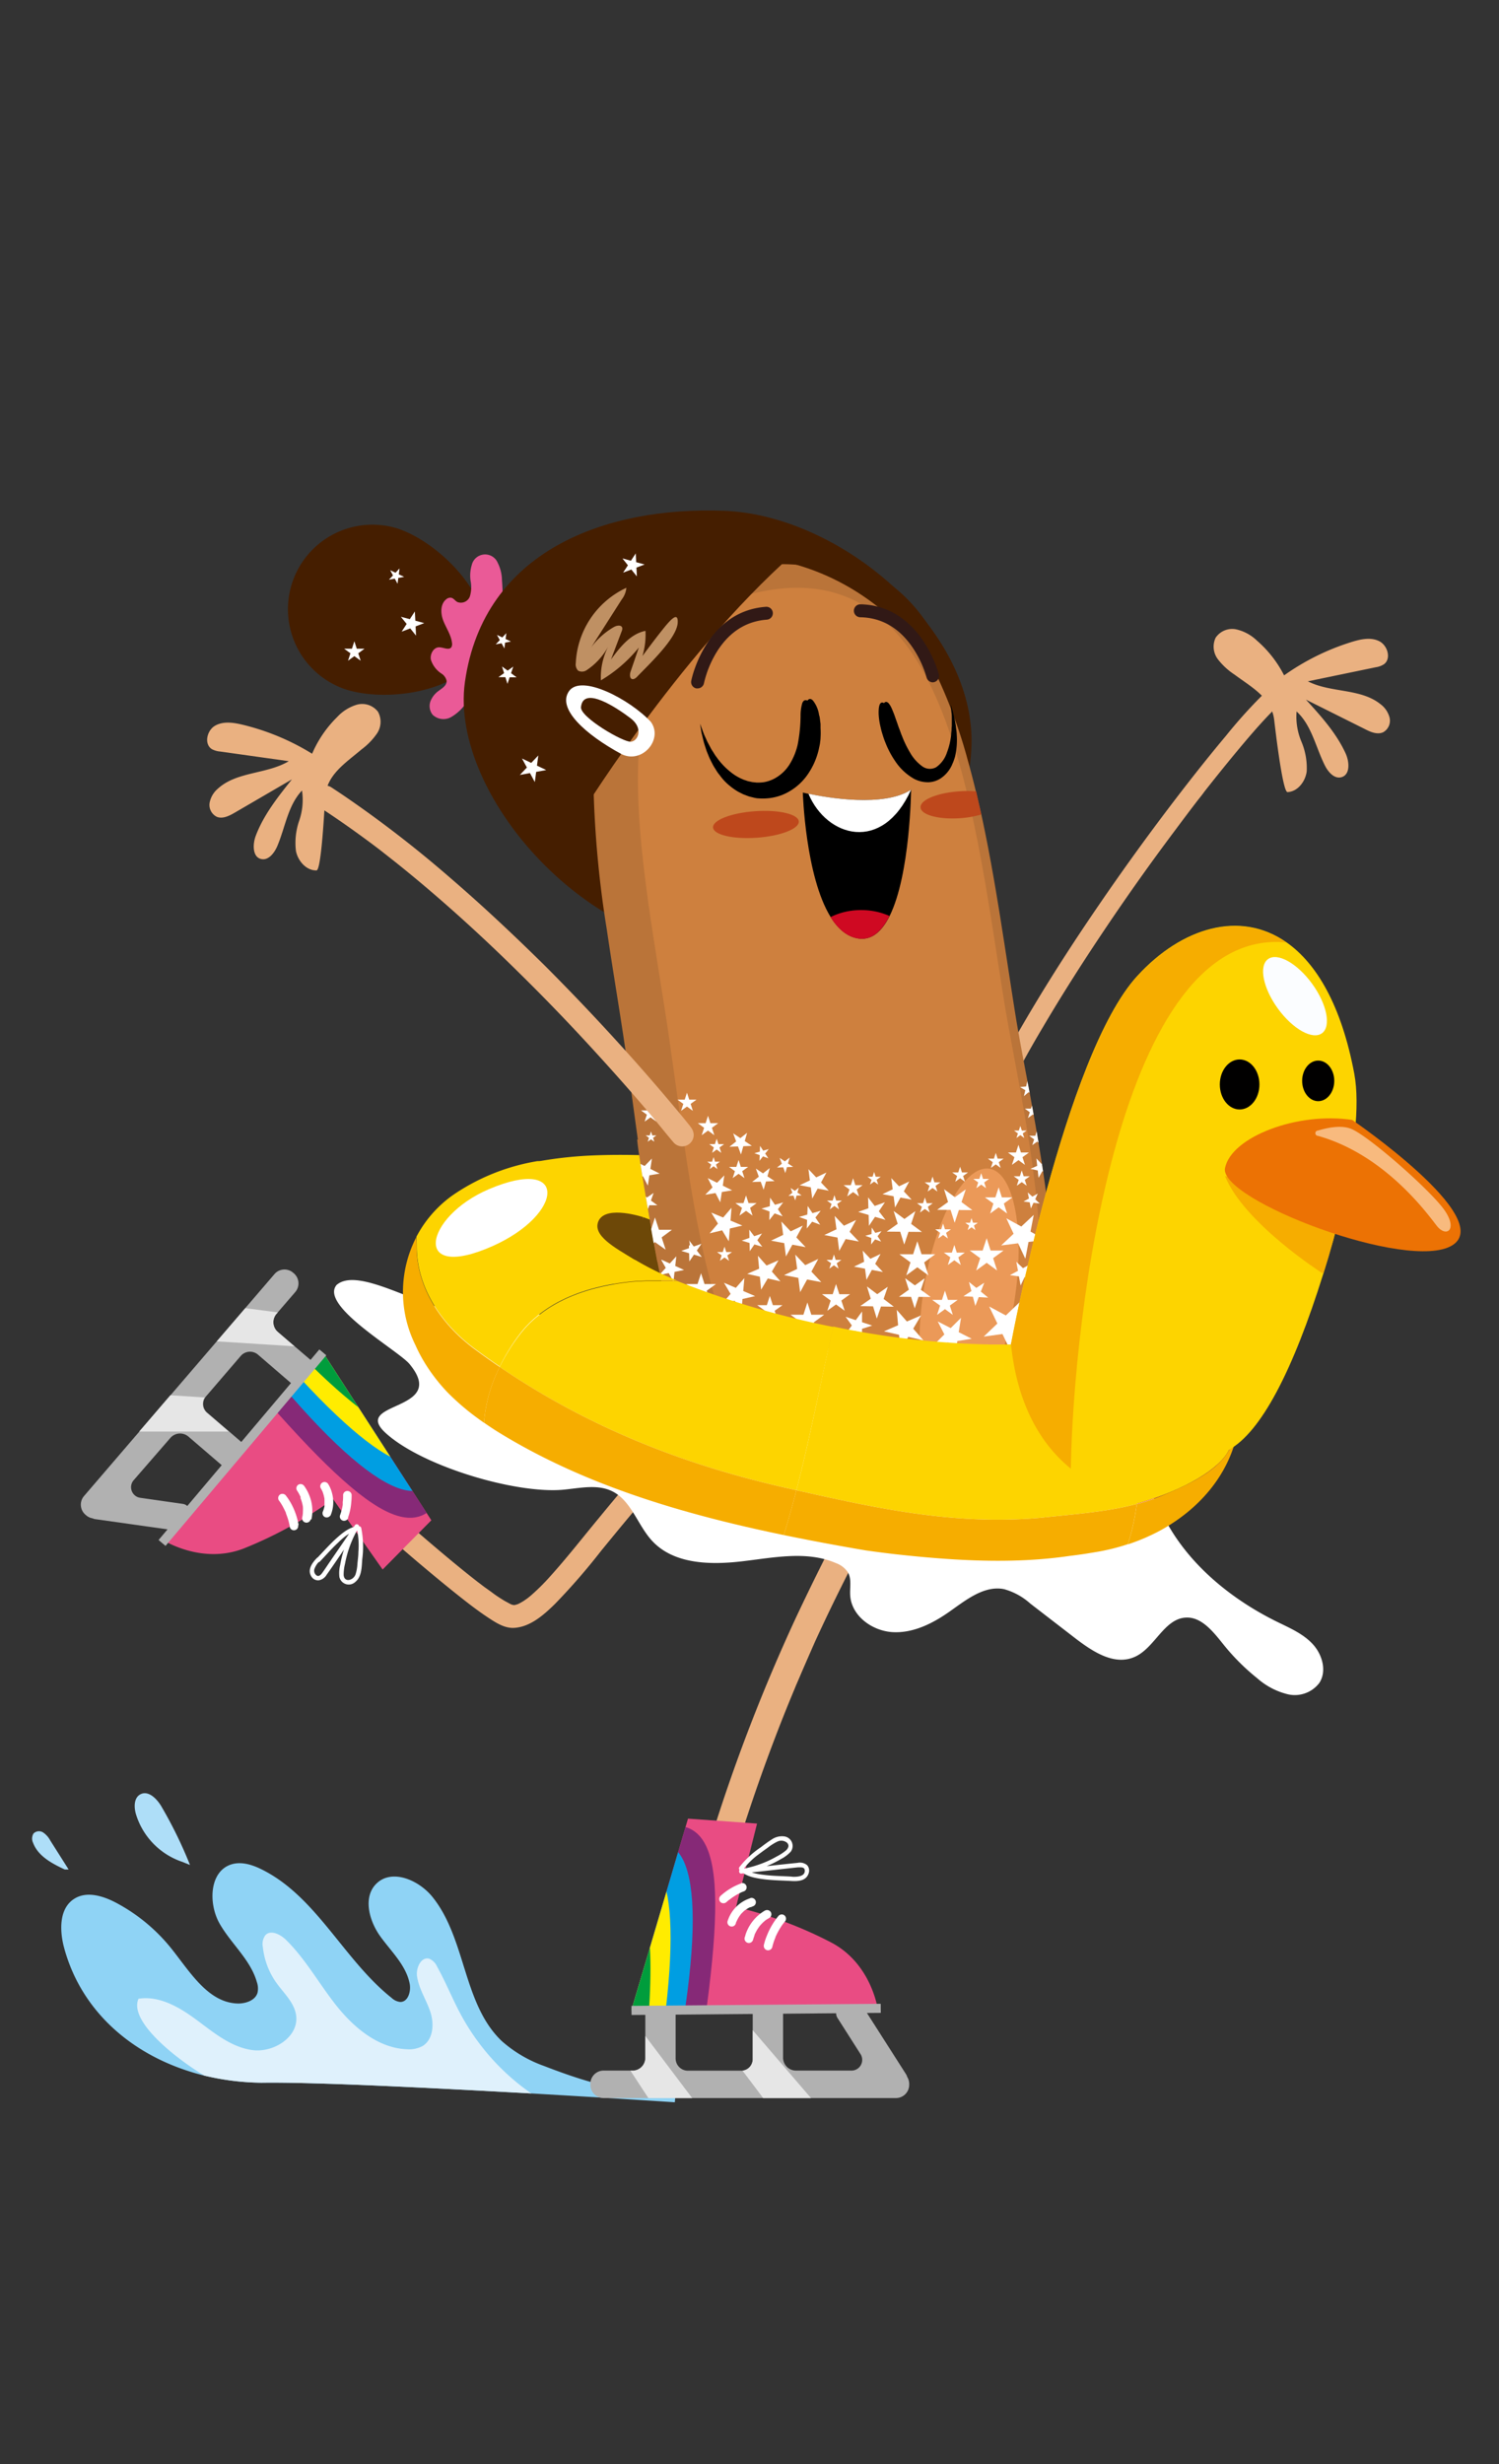
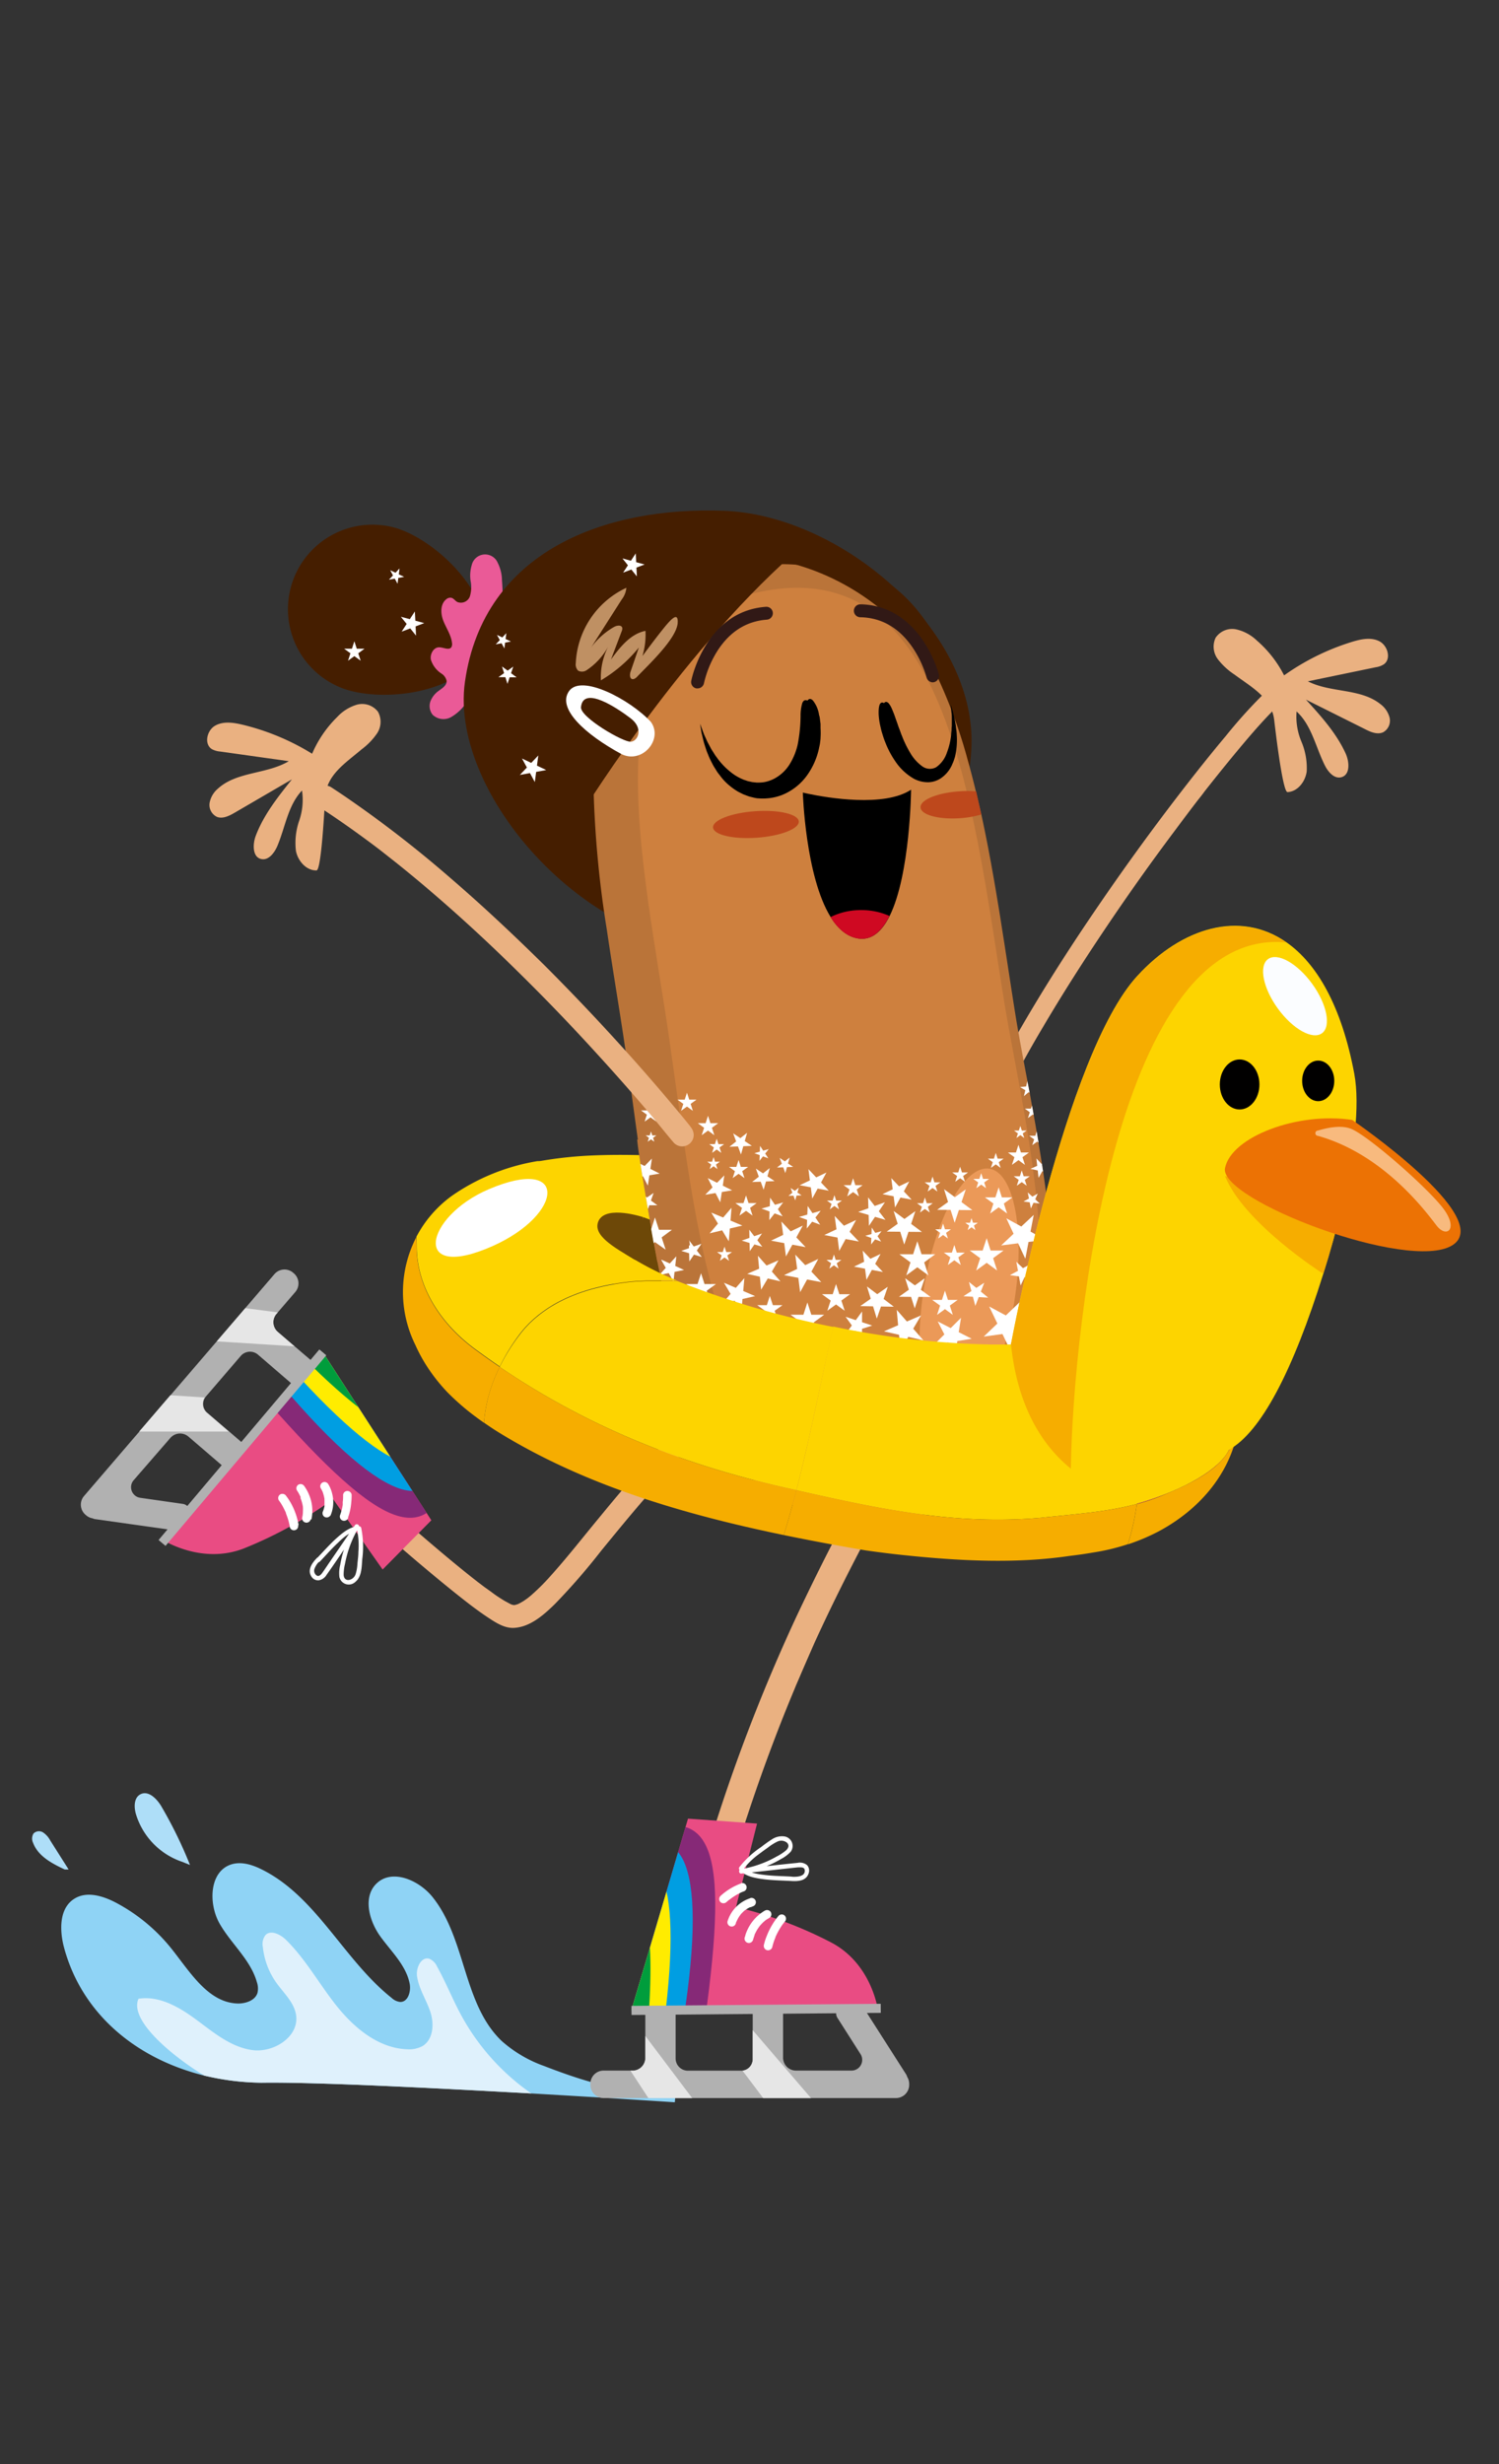
<svg xmlns="http://www.w3.org/2000/svg" id="_13-patineuse" data-name="13-patineuse" viewBox="0 0 280 460">
  <rect x="0" y="0" width="280" height="460" fill="#333333" stroke="none" />
  <defs>
    <clipPath id="clip-path">
      <path d="M155.38,362.69A77.22,77.22,0,0,0,137.49,356l3.92-15.57-12.9-.92-3.92,13.29-6.66,22.51,16.45.06,29.66.11S163,366.78,155.38,362.69Z" fill="#e94c83" />
    </clipPath>
    <clipPath id="clip-path-2">
      <path d="M45.49,289.09a77.32,77.32,0,0,0,16.73-9.23L71.47,293l9.1-9.19-7.52-11.64L60.31,252.45,49.55,264.89,30.14,287.32S37.44,292.18,45.49,289.09Z" fill="#e94c83" />
    </clipPath>
  </defs>
  <g>
    <path d="M90.18,120.62c-2.76,8.27-17.58,10.77-25.84,8a15.78,15.78,0,0,1,10-29.93C82.58,101.47,92.93,112.36,90.18,120.62Z" fill="#451e00" />
    <path d="M87,131.34a8.7,8.7,0,0,1-2.74,2.53,2.93,2.93,0,0,1-3.46-.45,2.63,2.63,0,0,1-.41-2.46,4.31,4.31,0,0,1,1.56-2c.67-.5,1.54-1,1.47-1.88a2.16,2.16,0,0,0-1-1.36,4.82,4.82,0,0,1-1.92-2.52c-.24-1,.44-2.36,1.52-2.36.8,0,1.81.6,2.28,0a1.18,1.18,0,0,0,.13-.81c-.16-1.46-1.05-2.72-1.6-4.09s-.62-3.16.53-4.07a1.15,1.15,0,0,1,.91-.28c.45.08.73.55,1.13.78a1.79,1.79,0,0,0,2.36-1,6,6,0,0,0,.15-2.89,6.84,6.84,0,0,1,.21-3,2.56,2.56,0,0,1,4.86-.39,7.42,7.42,0,0,1,.78,3.22,42.5,42.5,0,0,1,0,6.77" fill="#ea5a97" />
    <g>
      <path d="M126.25,390.25l-.2,2.21s-12-.8-26.8-1.65c-18-1-40.3-2.15-50.39-2a48,48,0,0,1-10.69-1.33C25.49,384.36,15.36,376,12,363.71c-.9-3.28-1-7.51,1.95-9.29,2.32-1.42,5.36-.47,7.77.81a33.1,33.1,0,0,1,10.21,8.43c3.53,4.39,6.93,10.27,12.57,10.36,1.49,0,3.2-.62,3.6-2a3.64,3.64,0,0,0-.12-2c-1.18-4.17-4.8-7.14-6.95-10.9s-1.93-9.8,2.21-11.08c1.86-.57,3.88.07,5.63.94,10.26,5.07,15.31,16.87,24.29,24a2.77,2.77,0,0,0,1.61.75c1.43,0,2-1.89,1.77-3.31-.63-3.51-3.49-6.11-5.55-9s-3.23-7.3-.67-9.79c2.92-2.85,8-.62,10.52,2.57,6.25,7.83,5.63,19.95,12.9,26.84a24.09,24.09,0,0,0,7.88,4.64C109.51,388.73,117.83,391.34,126.25,390.25Z" fill="#8fd3f5" />
      <path d="M99.25,390.81c-18-1-40.3-2.15-50.39-2a48,48,0,0,1-10.69-1.33c-5.49-3.31-14.14-10.18-12.3-14.35,3.94-.62,7.72,1.62,10.92,4s6.46,5.09,10.41,5.59,8.62-2.48,8.12-6.44c-.31-2.4-2.29-4.16-3.7-6.13a14.06,14.06,0,0,1-2.52-6.66,2.75,2.75,0,0,1,.51-2.27c1-1,2.8-.09,3.85.95,3.73,3.69,6.27,8.39,9.56,12.47s7.8,7.73,13,7.92a5.3,5.3,0,0,0,2.91-.6c2-1.22,2.2-4.14,1.45-6.39s-2.14-4.28-2.48-6.62c-.23-1.57.75-3.71,2.28-3.29a2.82,2.82,0,0,1,1.48,1.5c1.73,3.09,3,6.4,4.74,9.5A42.37,42.37,0,0,0,99.25,390.81Z" fill="#dff1fc" />
      <path d="M34.09,347.59a13.58,13.58,0,0,1-8.69-8.89c-.39-1.32-.41-3.06.8-3.72,1.51-.83,3.15.85,4,2.34a81,81,0,0,1,5.29,10.84" fill="#aedef8" />
      <path d="M12.1,349c-2.4-1.12-5-2.49-5.93-5a1.82,1.82,0,0,1,.1-1.73,1.45,1.45,0,0,1,1.82-.16,4.22,4.22,0,0,1,1.3,1.48L12.82,349" fill="#aedef8" />
    </g>
    <path d="M169.83,389v.2a2.48,2.48,0,0,1-2.47,2.47H112.75a2.48,2.48,0,0,1-2.47-2.47V389a2.47,2.47,0,0,1,2.47-2.46h5.41a2.38,2.38,0,0,0,2.38-2.38V373.69h5.66v10.58a2.29,2.29,0,0,0,2.29,2.29h10.2a2.15,2.15,0,0,0,1.91-2.14V374h5.67v10.14a2.41,2.41,0,0,0,2.41,2.4H159a2,2,0,0,0,1.71-3.12l-4.29-6.73a1.56,1.56,0,0,1,.47-2.13l1.73-1.1a1.56,1.56,0,0,1,2.13.47l8.5,13.31a1.75,1.75,0,0,1,.2.47A2.49,2.49,0,0,1,169.83,389Z" fill="#b1b1b1" />
    <path d="M117.07,226.34C121,227.5,127.45,230,127.45,230l-.26-8.31-8.31-1" fill="#fdd400" />
    <path d="M120.14,227.22a37.57,37.57,0,0,1,8.22,4.05L126.8,243.6l-12.17-3.84" fill="#6d4808" />
    <path d="M181.46,139.28c-.78,21.77-19.29,35.7-41.1,38-28.59,3-56.59-28.41-53.51-50,3.5-24.53,26.36-32.72,48.29-31.93S182.24,117.52,181.46,139.28Z" fill="#451e00" />
    <path d="M123.13,270.48c-4,4.15-7.66,8.52-11.29,12.94-3,3.62-5.88,7.32-9,10.78a39.91,39.91,0,0,1-3.75,3.72l-.41.33-.18.15.12-.1c-.27.2-.55.4-.83.58a8.46,8.46,0,0,1-.77.44l-.36.18c-.24.11.58-.23.25-.11l-.21.08a5.9,5.9,0,0,1-.72.2l-.17,0c-.11,0,.67-.07.33-.05l-.35,0a1.72,1.72,0,0,0-.32,0c-.07,0,.73.14.39,0l-.31-.08-.16-.06c-.33-.12.61.27.28.12l-.41-.2c-.33-.17-.64-.35-1-.54-.82-.5-1.61-1-2.39-1.6-.47-.34-.94-.68-1.4-1l-.76-.58-.37-.28c-.07-.05-.31-.24,0,0s0,0,0,0c-2.36-1.83-4.66-3.72-6.94-5.64q-3.78-3.18-7.49-6.44-3.48-3-6.92-6.13l-5.31-4.8L60,270l-.12-.11a2.11,2.11,0,0,0-3,3l1.87,1.71L63.64,279q3.36,3,6.76,6,3.72,3.28,7.5,6.5c2.37,2,4.77,4,7.21,5.95,2,1.59,4,3.17,6.15,4.58,1.37.9,2.94,1.92,4.65,1.87,3.09-.11,5.71-2.46,7.79-4.51a120.08,120.08,0,0,0,8.57-9.86c3.54-4.33,7.09-8.67,10.85-12.83,1-1.08,2-2.16,3-3.22a2.1,2.1,0,0,0-3-3Z" fill="#eab181" />
    <path d="M185.12,210.08a197.38,197.38,0,0,1,9.61-18.2c3.79-6.44,7.83-12.74,12-18.93q6.06-9,12.55-17.66,1.49-2,3-4l.7-.92.36-.47.16-.21c.27-.34-.18.24,0,0,.47-.62,1-1.23,1.42-1.84q2.64-3.36,5.35-6.66c2.59-3.12,5.21-6.26,8.1-9.11l.7-.67a1.74,1.74,0,0,0,0-2.44,1.76,1.76,0,0,0-2.44,0,91.92,91.92,0,0,0-7.63,8.39c-3.87,4.61-7.58,9.36-11.22,14.17q-6.44,8.53-12.49,17.37c-4.23,6.17-8.32,12.45-12.17,18.87-3.6,6-7,12.09-10,18.4-.34.72-.68,1.44-1,2.16a1.72,1.72,0,1,0,3,1.74Z" fill="#eab181" />
    <path d="M167.32,266.62c-3.33,5.79-6.6,11.62-9.74,17.52s-6,11.69-8.82,17.66q-4.45,9.57-8.29,19.43-4.07,10.45-7.42,21.18c-2.56,8.12-4.85,16.32-6.93,24.58-.28,1.11-.55,2.22-.83,3.34a2.59,2.59,0,0,0,5,1.37c2.07-8.41,4.33-16.78,6.87-25.07,2.22-7.23,4.64-14.4,7.33-21.48q1.86-4.92,3.9-9.79l.22-.54.11-.27c.21-.48-.2.48-.06.15s.34-.8.52-1.2c.33-.78.66-1.55,1-2.33q1-2.3,2-4.57c2.74-6,5.67-11.91,8.73-17.75s6.3-11.66,9.58-17.42l1.26-2.2a2.58,2.58,0,1,0-4.46-2.61Z" fill="#eab181" />
    <g>
      <path d="M169.44,283.3c-42.71,6-46-40.6-52.39-85.75-1.09-7.66-2.5-15.83-3.7-24a195.22,195.22,0,0,1-2.51-27.8c0-19.37,5.45-35.15,25.28-39.15,20-4.8,31.67,4.41,39,19.8a95.45,95.45,0,0,1,5.65,15.52q.82,2.91,1.54,5.92.49,2.1,1,4.23c1.18,5.41,2.19,11,3.11,16.61q.39,2.34.75,4.68c.83,5.21,1.6,10.4,2.4,15.44.6,3.81,1.45,8.24,2.35,13.06.14.7.27,1.42.41,2.14s.29,1.6.44,2.42c.11.58.21,1.16.32,1.76.18,1,.36,2,.54,3.06.12.69.24,1.39.35,2.09.22,1.29.43,2.59.64,3.91.07.48.14,1,.22,1.45C199.05,246.89,199.36,279.12,169.44,283.3Z" fill="#ba7439" />
      <path d="M140.58,110.8c36.13-8.79,40.93,38.29,46.94,75.87,4.08,25.55,19.66,81.49-16.43,86.44-36.8,5-40.1-37.66-46.07-79.12C120.25,160.84,109.1,117.21,140.58,110.8Z" fill="#ce803e" />
      <ellipse cx="181" cy="241.78" rx="23.93" ry="8.53" transform="translate(-86.57 381.86) rotate(-80.81)" fill="#eb9958" />
      <path d="M200.26,260Z" fill="#ffdc0e" />
      <polygon points="133.87 209.12 134.25 210.3 135.49 210.3 134.49 211.03 134.87 212.2 133.87 211.48 132.87 212.2 133.25 211.03 132.25 210.3 133.49 210.3 133.87 209.12" fill="none" />
      <polygon points="132.25 208.3 132.7 209.68 134.15 209.68 132.98 210.54 133.43 211.92 132.25 211.06 131.07 211.92 131.52 210.54 130.35 209.68 131.8 209.68 132.25 208.3" fill="#fff" />
      <polygon points="133.29 216.01 133.56 216.87 134.46 216.87 133.74 217.4 134.01 218.25 133.29 217.72 132.56 218.25 132.84 217.4 132.11 216.87 133.01 216.87 133.29 216.01" fill="#fff" />
      <polygon points="137.96 216.55 138.38 217.84 139.74 217.84 138.64 218.64 139.06 219.93 137.96 219.13 136.86 219.93 137.28 218.64 136.18 217.84 137.54 217.84 137.96 216.55" fill="#fff" />
      <polygon points="159.35 219.96 159.77 221.25 161.13 221.25 160.03 222.05 160.45 223.34 159.35 222.54 158.25 223.34 158.67 222.05 157.57 221.25 158.93 221.25 159.35 219.96" fill="#fff" />
-       <polygon points="163.28 218.78 163.57 219.68 164.51 219.68 163.75 220.24 164.04 221.13 163.28 220.58 162.51 221.13 162.8 220.24 162.04 219.68 162.98 219.68 163.28 218.78" fill="#fff" />
      <polygon points="139.96 229.56 140.88 230.78 142.33 230.27 141.46 231.53 142.39 232.75 140.92 232.31 140.05 233.57 140.01 232.04 138.55 231.6 139.99 231.09 139.96 229.56" fill="#fff" />
      <polygon points="141.57 234.43 143.18 236.25 145.41 235.28 144.17 237.38 145.78 239.2 143.41 238.67 142.17 240.76 141.94 238.34 139.57 237.81 141.8 236.84 141.57 234.43" fill="#fff" />
      <polygon points="139.35 223.17 139.82 224.6 141.33 224.6 140.11 225.49 140.57 226.93 139.35 226.04 138.13 226.93 138.6 225.49 137.37 224.6 138.88 224.6 139.35 223.17" fill="#fff" />
      <polygon points="152.85 235.02 151.56 237.39 153.41 239.35 150.76 238.86 149.46 241.23 149.12 238.55 146.46 238.05 148.9 236.89 148.55 234.22 150.41 236.18 152.85 235.02" fill="#fff" />
      <polygon points="149.96 228.79 148.75 231 150.48 232.82 148.01 232.36 146.81 234.56 146.49 232.07 144.02 231.61 146.29 230.53 145.96 228.04 147.69 229.87 149.96 228.79" fill="#fff" />
      <polygon points="159.91 227.75 158.7 229.95 160.43 231.77 157.96 231.31 156.76 233.52 156.44 231.03 153.97 230.56 156.24 229.49 155.91 227 157.64 228.82 159.91 227.75" fill="#fff" />
      <polygon points="154.37 218.89 153.36 220.75 154.81 222.28 152.73 221.89 151.72 223.75 151.45 221.65 149.37 221.26 151.28 220.36 151.01 218.26 152.46 219.8 154.37 218.89" fill="#fff" />
      <polygon points="169.84 220.56 168.83 222.41 170.28 223.95 168.2 223.56 167.19 225.42 166.92 223.32 164.84 222.93 166.75 222.02 166.48 219.93 167.93 221.46 169.84 220.56" fill="#fff" />
      <polygon points="168.9 232.34 168.15 229.94 165.63 229.92 167.68 228.46 166.92 226.07 168.94 227.56 170.98 226.1 170.19 228.48 172.21 229.98 169.7 229.96 168.9 232.34" fill="#fff" />
      <polygon points="178.32 228.27 177.56 225.87 175.05 225.85 177.09 224.39 176.34 222 178.36 223.49 180.4 222.03 179.6 224.41 181.62 225.91 179.11 225.89 178.32 228.27" fill="#fff" />
      <polygon points="165.3 224.44 164.16 226.12 165.4 227.73 163.45 227.16 162.31 228.84 162.25 226.81 160.3 226.24 162.21 225.56 162.15 223.53 163.39 225.13 165.3 224.44" fill="#fff" />
      <polygon points="144.68 220.49 143.08 220.56 142.64 222.1 142.09 220.6 140.48 220.66 141.74 219.67 141.19 218.16 142.52 219.05 143.78 218.06 143.35 219.6 144.68 220.49" fill="#fff" />
      <polygon points="140.44 213.91 138.84 213.98 138.41 215.52 137.85 214.02 136.25 214.08 137.51 213.09 136.95 211.58 138.29 212.47 139.55 211.48 139.11 213.02 140.44 213.91" fill="#fff" />
      <polygon points="149.73 223.15 148.79 223.19 148.54 224.09 148.21 223.21 147.27 223.25 148.01 222.66 147.68 221.78 148.47 222.3 149.21 221.72 148.95 222.63 149.73 223.15" fill="#fff" />
      <polygon points="148.15 217.84 147 217.88 146.69 218.99 146.29 217.91 145.14 217.96 146.04 217.25 145.64 216.16 146.6 216.81 147.5 216.09 147.19 217.2 148.15 217.84" fill="#fff" />
      <polygon points="146.19 227.07 144.69 226.52 143.69 227.78 143.75 226.17 142.25 225.62 143.79 225.18 143.85 223.58 144.75 224.91 146.29 224.47 145.3 225.74 146.19 227.07" fill="#fff" />
      <polygon points="153.2 228.63 151.7 228.07 150.7 229.34 150.76 227.73 149.26 227.18 150.8 226.74 150.87 225.14 151.76 226.47 153.3 226.03 152.31 227.29 153.2 228.63" fill="#fff" />
      <polygon points="143.52 216.24 142.52 215.87 141.86 216.71 141.91 215.64 140.91 215.28 141.93 214.99 141.97 213.92 142.56 214.81 143.59 214.52 142.93 215.35 143.52 216.24" fill="#fff" />
      <polygon points="164.59 231.78 163.46 231.37 162.71 232.32 162.76 231.11 161.63 230.7 162.79 230.37 162.83 229.16 163.5 230.16 164.66 229.84 163.92 230.78 164.59 231.78" fill="#fff" />
      <polygon points="156.16 239.71 156.78 241.61 158.78 241.61 157.16 242.79 157.78 244.69 156.16 243.52 154.54 244.69 155.16 242.79 153.54 241.61 155.54 241.61 156.16 239.71" fill="#fff" />
      <polygon points="155.77 234.19 156.1 235.2 157.16 235.2 156.3 235.82 156.63 236.83 155.77 236.21 154.91 236.83 155.24 235.82 154.38 235.2 155.45 235.2 155.77 234.19" fill="#fff" />
      <polygon points="161.14 233.47 162.58 234.99 164.48 234.09 163.48 235.93 164.92 237.46 162.86 237.07 161.85 238.92 161.58 236.84 159.52 236.46 161.41 235.55 161.14 233.47" fill="#fff" />
      <polygon points="161.94 240.16 163.86 241.6 165.83 240.22 165.05 242.49 166.96 243.94 164.56 243.9 163.78 246.16 163.08 243.87 160.68 243.83 162.65 242.45 161.94 240.16" fill="#fff" />
      <polygon points="172.72 238.64 172.01 240.78 173.83 242.12 171.57 242.1 170.86 244.25 170.18 242.1 167.92 242.08 169.76 240.77 169.07 238.62 170.89 239.96 172.72 238.64" fill="#fff" />
      <polygon points="171.35 231.72 172.14 234.15 174.69 234.15 172.63 235.66 173.42 238.09 171.35 236.58 169.28 238.09 170.07 235.66 168 234.15 170.56 234.15 171.35 231.72" fill="#fff" />
      <polygon points="178.26 232.42 178.72 233.84 180.22 233.84 179.01 234.72 179.47 236.15 178.26 235.27 177.05 236.15 177.51 234.72 176.3 233.84 177.8 233.84 178.26 232.42" fill="#fff" />
      <polygon points="176.16 228.42 176.51 229.49 177.63 229.49 176.72 230.15 177.07 231.21 176.16 230.55 175.25 231.21 175.6 230.15 174.69 229.49 175.81 229.49 176.16 228.42" fill="#fff" />
      <polygon points="174.19 219.65 174.54 220.72 175.66 220.72 174.75 221.38 175.1 222.44 174.19 221.78 173.28 222.44 173.63 221.38 172.72 220.72 173.84 220.72 174.19 219.65" fill="#fff" />
      <polygon points="183.28 219.01 183.62 220.08 184.75 220.08 183.84 220.74 184.19 221.81 183.28 221.15 182.37 221.81 182.72 220.74 181.81 220.08 182.93 220.08 183.28 219.01" fill="#fff" />
      <polygon points="179.34 217.81 179.69 218.88 180.81 218.88 179.9 219.54 180.25 220.61 179.34 219.95 178.43 220.61 178.78 219.54 177.87 218.88 178.99 218.88 179.34 217.81" fill="#fff" />
      <polygon points="172.76 223.55 173.11 224.62 174.23 224.62 173.32 225.28 173.67 226.35 172.76 225.69 171.85 226.35 172.2 225.28 171.29 224.62 172.42 224.62 172.76 223.55" fill="#fff" />
      <polygon points="186 215.23 186.35 216.3 187.47 216.3 186.56 216.96 186.91 218.03 186 217.37 185.09 218.03 185.44 216.96 184.53 216.3 185.66 216.3 186 215.23" fill="#fff" />
      <polygon points="184.3 231.15 185.04 233.45 187.46 233.45 185.51 234.88 186.25 237.18 184.3 235.75 182.34 237.18 183.09 234.88 181.13 233.45 183.55 233.45 184.3 231.15" fill="#fff" />
      <polygon points="186.54 221.66 187.14 223.53 189.1 223.53 187.51 224.68 188.12 226.54 186.54 225.39 184.95 226.54 185.56 224.68 183.97 223.53 185.93 223.53 186.54 221.66" fill="#fff" />
      <polygon points="190.85 218.5 191.21 219.59 192.35 219.59 191.42 220.26 191.78 221.35 190.85 220.68 189.93 221.35 190.28 220.26 189.36 219.59 190.5 219.59 190.85 218.5" fill="#fff" />
      <polygon points="190.24 213.72 190.7 215.15 192.2 215.15 190.99 216.03 191.45 217.46 190.24 216.58 189.02 217.46 189.49 216.03 188.27 215.15 189.77 215.15 190.24 213.72" fill="#fff" />
      <path d="M194.83,218.67l-.15,0-.69,1.21-.15-1.38-1.37-.29,1.27-.57-.15-1.38.94,1,.08,0C194.68,217.7,194.75,218.19,194.83,218.67Z" fill="#fff" />
      <path d="M193.08,208.16l-.15-.11-.92.67.35-1.08-.93-.68h1.14l.19-.56C192.87,207,193,207.56,193.08,208.16Z" fill="#fff" />
      <path d="M192.32,204l-.19-.11-.87.74.26-1.11-1-.59,1.15-.1.22-1C192.05,202.54,192.18,203.26,192.32,204Z" fill="#fff" />
      <path d="M194,213.31l-.26-.19-.93.66.36-1.08-.93-.67h1.14l.27-.81C193.74,211.91,193.86,212.61,194,213.31Z" fill="#fff" />
      <polygon points="190.59 210.2 190.87 211.06 191.77 211.06 191.04 211.59 191.32 212.44 190.59 211.91 189.86 212.44 190.14 211.59 189.41 211.06 190.31 211.06 190.59 210.2" fill="#fff" />
      <polygon points="193.09 226.8 192.49 229.92 195.28 231.46 192.12 231.85 191.52 234.98 190.17 232.1 187.01 232.5 189.33 230.32 187.98 227.44 190.77 228.97 193.09 226.8" fill="#fff" />
      <polygon points="192.59 235.93 191.84 237.47 193.08 238.66 191.38 238.42 190.64 239.97 190.33 238.28 188.64 238.05 190.15 237.24 189.84 235.56 191.08 236.74 192.59 235.93" fill="#fff" />
      <polygon points="190.43 243.13 189.8 246.6 192.91 248.27 189.41 248.75 188.78 252.22 187.25 249.04 183.75 249.52 186.3 247.08 184.77 243.9 187.88 245.57 190.43 243.13" fill="#fff" />
      <polygon points="183.85 239.47 183.21 241.12 184.58 242.24 182.82 242.14 182.18 243.79 181.73 242.08 179.96 241.98 181.45 241.02 180.99 239.31 182.37 240.43 183.85 239.47" fill="#fff" />
      <polygon points="179.51 246.01 179.08 248.69 181.5 249.92 178.82 250.35 178.39 253.03 177.16 250.61 174.47 251.03 176.4 249.11 175.16 246.69 177.58 247.93 179.51 246.01" fill="#fff" />
      <polygon points="167.5 244.53 169.4 246.7 172.05 245.56 170.58 248.04 172.48 250.21 169.66 249.57 168.19 252.05 167.93 249.18 165.11 248.54 167.76 247.4 167.5 244.53" fill="#fff" />
      <polygon points="161.03 244.83 161.02 246.83 162.92 247.46 161.02 248.07 161.01 250.07 159.84 248.45 157.93 249.06 159.12 247.44 157.95 245.82 159.85 246.45 161.03 244.83" fill="#fff" />
      <polygon points="150.81 243.15 151.55 245.44 153.95 245.44 152.01 246.85 152.75 249.13 150.81 247.72 148.87 249.13 149.61 246.85 147.67 245.44 150.07 245.44 150.81 243.15" fill="#fff" />
      <polygon points="143.8 241.93 144.36 243.65 146.16 243.65 144.7 244.7 145.26 246.42 143.8 245.36 142.34 246.42 142.9 244.7 141.44 243.65 143.24 243.65 143.8 241.93" fill="#fff" />
      <polygon points="139.04 238.6 138.83 241.01 141.05 241.96 138.69 242.5 138.48 244.91 137.24 242.83 134.88 243.37 136.47 241.55 135.23 239.47 137.45 240.42 139.04 238.6" fill="#fff" />
      <polygon points="135.33 232.73 135.66 233.74 136.72 233.74 135.86 234.36 136.19 235.37 135.33 234.75 134.47 235.37 134.8 234.36 133.94 233.74 135 233.74 135.33 232.73" fill="#fff" />
      <polygon points="130.95 237.69 131.6 239.71 133.73 239.71 132.01 240.96 132.67 242.98 130.95 241.73 129.23 242.98 129.89 240.96 128.17 239.71 130.29 239.71 130.95 237.69" fill="#fff" />
      <polygon points="126.33 234.53 126.13 236.33 127.78 237.08 126 237.44 125.8 239.24 124.91 237.66 123.14 238.03 124.36 236.69 123.46 235.12 125.11 235.87 126.33 234.53" fill="#fff" />
      <polygon points="124.23 229.5 124.7 230.92 126.2 230.92 124.98 231.81 125.45 233.23 124.23 232.35 123.02 233.23 123.48 231.81 122.27 230.92 123.77 230.92 124.23 229.5" fill="#fff" />
      <polygon points="123.65 225.58 123.94 226.49 124.89 226.49 124.12 227.04 124.42 227.94 123.65 227.39 122.88 227.94 123.17 227.04 122.41 226.49 123.36 226.49 123.65 225.58" fill="#fff" />
      <polygon points="122.19 221.56 122.47 222.42 123.37 222.42 122.64 222.95 122.92 223.8 122.19 223.27 121.46 223.8 121.74 222.95 121.01 222.42 121.91 222.42 122.19 221.56" fill="#fff" />
      <polygon points="121.31 215.84 121.69 217.02 122.93 217.02 121.93 217.74 122.31 218.92 121.31 218.19 120.31 218.92 120.69 217.74 119.69 217.02 120.93 217.02 121.31 215.84" fill="#fff" />
      <polygon points="121.6 211.23 121.84 211.96 122.61 211.96 121.99 212.41 122.22 213.14 121.6 212.69 120.98 213.14 121.22 212.41 120.6 211.96 121.37 211.96 121.6 211.23" fill="#fff" />
      <polygon points="128.32 203.99 128.74 205.28 130.1 205.28 129 206.08 129.42 207.37 128.32 206.57 127.22 207.37 127.64 206.08 126.54 205.28 127.9 205.28 128.32 203.99" fill="#fff" />
      <polygon points="121.51 206 121.93 207.29 123.28 207.29 122.19 208.09 122.61 209.38 121.51 208.59 120.41 209.38 120.83 208.09 119.73 207.29 121.09 207.29 121.51 206" fill="#fff" />
      <polygon points="133.87 212.58 134.2 213.59 135.26 213.59 134.4 214.21 134.73 215.22 133.87 214.6 133.01 215.22 133.34 214.21 132.48 213.59 133.54 213.59 133.87 212.58" fill="#fff" />
      <polygon points="155.86 223.12 156.19 224.13 157.25 224.13 156.39 224.75 156.72 225.76 155.86 225.13 155 225.76 155.33 224.75 154.47 224.13 155.53 224.13 155.86 223.12" fill="#fff" />
      <polygon points="136.64 225.47 136.45 227.86 138.66 228.79 136.33 229.34 136.13 231.73 134.89 229.68 132.55 230.24 134.11 228.42 132.86 226.37 135.08 227.29 136.64 225.47" fill="#fff" />
      <polygon points="135.3 219.42 135.01 221.34 136.75 222.21 134.83 222.53 134.54 224.45 133.65 222.72 131.73 223.04 133.09 221.66 132.2 219.93 133.94 220.8 135.3 219.42" fill="#fff" />
      <polygon points="176.51 240.94 177.07 242.67 178.88 242.67 177.42 243.73 177.98 245.46 176.51 244.39 175.04 245.46 175.6 243.73 174.13 242.67 175.95 242.67 176.51 240.94" fill="#fff" />
      <polygon points="181.47 227.4 181.75 228.26 182.65 228.26 181.92 228.79 182.2 229.64 181.47 229.11 180.75 229.64 181.02 228.79 180.3 228.26 181.2 228.26 181.47 227.4" fill="#fff" />
      <polygon points="193.85 222.82 193.36 223.88 194.21 224.68 193.05 224.54 192.56 225.6 192.34 224.45 191.18 224.31 192.2 223.74 191.97 222.6 192.83 223.39 193.85 222.82" fill="#fff" />
      <polygon points="128.66 231.48 129.59 232.7 131.03 232.19 130.16 233.45 131.09 234.66 129.63 234.22 128.76 235.49 128.72 233.96 127.25 233.52 128.7 233.01 128.66 231.48" fill="#fff" />
    </g>
    <path d="M129,210.35c-1.14-1.44-2.32-2.85-3.51-4.26q-4.66-5.55-9.54-10.92-6.93-7.65-14.22-14.94C96,174.58,90.17,169.1,84.1,163.88a216.74,216.74,0,0,0-19.85-15.33c-.81-.55-1.62-1.08-2.44-1.62a2.17,2.17,0,0,0-2.94.78,2.2,2.2,0,0,0,.77,2.95c3.42,2.22,6.74,4.57,10,7l1.19.9.54.42c.39.29-.39-.3,0,0l.38.3,2.41,1.9c1.61,1.29,3.19,2.59,4.76,3.91,6.16,5.19,12.09,10.65,17.82,16.3q7.55,7.41,14.67,15.23,5.19,5.67,10.16,11.52c1.45,1.71,2.82,3.48,4.28,5.17l.06.07a2.16,2.16,0,0,0,1.52.63,2.2,2.2,0,0,0,1.52-.63,2.14,2.14,0,0,0,.63-1.53,2.43,2.43,0,0,0-.63-1.52Z" fill="#eab181" />
    <g>
-       <path d="M215.93,279.89c3.87,10.26,12.74,18,22.58,22.85,2.38,1.17,4.9,2.24,6.7,4.19s2.68,5.06,1.21,7.27a5.77,5.77,0,0,1-5.83,2.1,13.44,13.44,0,0,1-5.75-3,40.59,40.59,0,0,1-6.38-6.39c-1.84-2.29-4-5.05-6.88-4.94-4.15.15-5.86,5.71-9.67,7.36s-7.78-1-11-3.45l-8.47-6.53a12.23,12.23,0,0,0-4.91-2.69c-3.74-.72-7.12,2.06-10.24,4.25s-6.76,4-10.56,3.78-7.66-3-7.92-6.84c-.1-1.48.31-3.09-.45-4.36a4.59,4.59,0,0,0-2.22-1.69c-5.46-2.36-11.7-1-17.6-.32s-12.69.54-16.73-3.83c-2.73-2.95-3.87-7.5-7.48-9.27-2.8-1.36-6.1-.55-9.2-.27-8.85.77-26.28-4.37-33.1-10.6-6.55-6,11.88-3.89,4.48-12.85-2-2.48-16.94-10.9-13.63-14.79,4.09-3.51,15.56,4.26,22.39,4.86,18.31,1.62,33.82-.09,52.19-.88" fill="#fff" />
      <path d="M100.38,216.84a74.74,74.74,0,0,1,10.13-1.13c3-.13,6-.14,8.89-.07,1.1,0,2.19.09,3.29.15-.77,2.28-1.45,6.15-2.09,9-.13-.12-.95-.91-1.08-1l-.2-.18-.2-.17-.49-.41c-.15-.12-.3-.24-.46-.35-.38-.28-.77-.56-1.17-.82l-.34-.2c-.15-.1-.31-.19-.47-.28l-.26-.15-.27-.15-.26-.13-.07,0-.38-.18A44.89,44.89,0,0,0,100.38,216.84Z" fill="#fdd400" />
      <path d="M148.76,278.2l-1.95-.44c-19.37-4.38-37.06-11.42-53.48-22.58A36.63,36.63,0,0,1,97,249.27l.25-.33a3.11,3.11,0,0,1,.23-.28c.23-.29.46-.56.7-.83l.2-.21.21-.22.2-.21c.16-.16.32-.32.49-.47l.23-.22.3-.27.51-.43.51-.41.22-.17.22-.16.21-.16.69-.48c.3-.2.61-.4.93-.59s.9-.53,1.36-.77l.31-.16.37-.18.42-.21.42-.19.57-.25.57-.23.53-.21c.36-.14.72-.27,1.09-.39l.51-.17.51-.16c.52-.16,1.05-.3,1.58-.44l.53-.13.54-.13c.74-.17,1.5-.32,2.27-.45l.57-.1h0l.82-.12c.56-.08,1.13-.15,1.7-.21l.85-.08.57-.05.57,0,.94-.06.58,0,.63,0,1,0h1.29l1.62,0,.69,0a167.19,167.19,0,0,0,29.15,8.58C153.34,257.78,151.4,268,148.76,278.2Z" fill="#fdd400" />
      <path d="M126.48,239.06l-.69,0-1.62,0h-1.29l-1,0-.63,0-.58,0-.94.06-.57,0-.57.05-.85.08c-.57.06-1.14.13-1.7.21l-.82.12h0l-.57.1c-.77.13-1.53.28-2.27.45l-.54.13-.53.13c-.53.14-1.06.28-1.58.44l-.51.16-.51.17c-.37.12-.73.25-1.09.39l-.53.21-.57.23-.57.25-.42.19-.42.21-.37.18-.31.16c-.46.24-.92.5-1.36.77s-.63.39-.93.59l-.69.48-.21.16-.22.16-.22.17c-.17.13-.35.27-.51.41l-.51.43-.3.27-.23.22c-.17.15-.33.31-.49.47l-.2.21-.21.22-.2.21c-.24.27-.47.54-.7.83a3.11,3.11,0,0,0-.23.28l-.25.33a36.63,36.63,0,0,0-3.62,5.91q-2.16-1.47-4.31-3.05c-6.53-4.69-11.15-11.62-11.19-19.26,0-.58,0-1.22-.08-1.89a22.13,22.13,0,0,1,6.79-7.77,39.22,39.22,0,0,1,15.84-6.37A44.89,44.89,0,0,1,115,220.66l.38.18.07,0,.26.13.27.15.26.15c.16.09.32.18.47.28l.34.2c.4.26.79.54,1.17.82.16.11.31.23.46.35l.49.41.2.17.2.18c.13.11,1,.9,1.08,1-.15.64-.46,2.48-.46,2.48-1.1,3.31-3.32,6.27-3.46,6.85A57.72,57.72,0,0,0,126.48,239.06Z" fill="#fdd400" />
      <path d="M191.37,241.88l3.07-11q2.52.91,5,1.87c1.94.76,3.88,1.57,5.79,2.44,2.39,1.07,4.73,2.25,7,3.52a28.87,28.87,0,0,0-9.95.17A71.35,71.35,0,0,0,191.37,241.88Z" fill="#fdd400" />
      <path d="M212.34,280.76c-5.6,1.5-11.5,1.89-17.82,2.57-16.08,1.45-30.5-1.69-45.76-5.13,2.64-10.18,4.58-20.42,6.87-30.56A157.14,157.14,0,0,0,185.39,251h.11s0,0,0,0q1.66,0,3.3,0h0c.27,0-.26-.05,0,0h0c7.85,1.45,15.17,5,19.46,11.06C212.34,267.69,213.17,274.3,212.34,280.76Z" fill="#fdd400" />
      <path d="M231,268.05q-.69,1.35-1.44,2.64c-2.05,3.75-7.11,6.25-11.78,8.18a37.7,37.7,0,0,1-5.44,1.89c.83-6.46,0-13.07-4-18.74C204,256,196.69,252.41,188.84,251h0l2-7.39.48-1.69a71.35,71.35,0,0,1,10.94-3,28.87,28.87,0,0,1,9.95-.17c.46.25.92.51,1.37.78q2,1.19,3.9,2.49c8.43,5.71,15.27,15,13.76,24.63C231.21,267.09,231.11,267.57,231,268.05Z" fill="#e74c62" />
      <path d="M210.68,288.27l.11,0a37.43,37.43,0,0,0,5.93-2.55c7.3-4,12.53-10.19,14.28-17.64q-.69,1.35-1.44,2.64c-2.05,3.75-7.11,6.25-11.78,8.18a37.29,37.29,0,0,1-5.44,1.89,44.32,44.32,0,0,1-1.66,7.51Z" fill="#f6ad00" />
      <path d="M146.41,286.57q1.28-4.17,2.35-8.37l-1.95-.44c-19.37-4.38-37.06-11.42-53.47-22.58a27.77,27.77,0,0,0-2.94,10.4c.8.56,1.62,1.11,2.46,1.64,16.13,10,34.73,15.46,53.55,19.35Z" fill="#f6ad00" />
      <path d="M116.83,233.52a41.31,41.31,0,0,1-3.91-3c-2.29-2-1.44-3.9,2.24-3.89a28.75,28.75,0,0,1,3.79.31C117.85,230.23,117,232.94,116.83,233.52Z" fill="#f6ad00" />
      <path d="M188.83,251q-1.64,0-3.3,0Q187.2,251,188.83,251Z" fill="#f6ad00" />
      <path d="M200.55,249.32A49.09,49.09,0,0,1,188.84,251h0c-.26-.05.28,0,0,0h0l2-7.39,1.54.42a14.29,14.29,0,0,1,5.48,2.57C198.12,246.72,201.43,249.08,200.55,249.32Z" fill="#861828" />
      <path d="M91.32,222c14.9-6.34,14,4.68.72,10.61-15.33,6.82-12.77-5.48-.72-10.61Z" fill="#fff" />
      <path d="M148.76,278.2q-1.08,4.2-2.35,8.37c5.1,1.05,10.21,2,15.29,2.86,2.26.32,4.52.61,6.79.85,10.45,1.11,21.14,1.68,31.24.19,1.53-.18,3.06-.4,4.56-.66a39.45,39.45,0,0,0,6.39-1.54,44.32,44.32,0,0,0,1.66-7.51c-5.6,1.5-11.5,1.89-17.82,2.57-16.08,1.45-30.5-1.69-45.76-5.13Z" fill="#f6ad00" />
      <path d="M93.34,255.18q-2.18-1.47-4.32-3.05c-6.53-4.69-11.15-11.62-11.19-19.26,0-.58,0-1.22-.08-1.89a22.28,22.28,0,0,0-.17,20.09,29.24,29.24,0,0,0,2.6,4.65A33.08,33.08,0,0,0,83.66,260a46.56,46.56,0,0,0,3.88,3.48c.92.73,1.87,1.43,2.86,2.12a27.77,27.77,0,0,1,2.94-10.4Z" fill="#f6ad00" />
    </g>
    <g>
      <path d="M155.38,362.69A77.22,77.22,0,0,0,137.49,356l3.92-15.57-12.9-.92-3.92,13.29-6.66,22.51,16.45.06,29.66.11S163,366.78,155.38,362.69Z" fill="#e94c83" />
      <g clip-path="url(#clip-path)">
        <path d="M116.13,344c17.22-9,20.09.62,15.55,33.14L113,381.22l-11-3.47,1.44-16Z" fill="#862977" />
        <path d="M115.65,348.08c11.48-10,16.75-1.22,12,29.05-4.83,30.56-25.35,4.3-25.35,4.3V358.31Z" fill="#009ee2" />
        <path d="M113.5,354c8.85-12.69,14.35-5.32,10.52,23.93s-22,5.73-22,5.73Z" fill="#ffec00" />
        <path d="M114,353.4c7.41-5.11,8.37,9.21,6.94,25.78s-14.59.61-14.59.61Z" fill="#009d3c" />
        <path d="M110.39,359.54c7.89-5.11,7.42,5.73,6.22,18.41s-11.72,1.43-11.72,1.43L108,362Z" fill="#944784" />
      </g>
    </g>
    <rect x="117.93" y="374.27" width="46.56" height="1.7" transform="translate(-3.11 1.19) rotate(-0.48)" fill="#b1b1b1" />
    <path d="M230.56,125.91a12.6,12.6,0,0,1-3.07-2.84,3.9,3.9,0,0,1-.43-4,3.72,3.72,0,0,1,3.85-1.58,8.13,8.13,0,0,1,3.84,2.07,21.46,21.46,0,0,1,5.11,6.52,44.44,44.44,0,0,1,12.63-6.24c1.68-.52,3.57-.93,5.14-.14s2.29,3.28.87,4.31a3.86,3.86,0,0,1-1.55.56l-12.65,2.62c4.25,2.18,9.81,1.27,13.54,4.25a4.55,4.55,0,0,1,1.73,2.56,2.48,2.48,0,0,1-1.19,2.69c-1.06.5-2.3,0-3.36-.55l-11.08-5.53c2.82,3.09,5.68,6.25,7.42,10.06.7,1.55.87,3.92-.76,4.41-1.32.4-2.5-.93-3.12-2.17-1.72-3.42-2.47-7.51-5.29-10.09a12,12,0,0,0,.89,5.6,12.61,12.61,0,0,1,1,5.59c-.25,1.9-1.69,3.78-3.59,3.86-.93,0-2.35-12.33-2.49-13.54C237.46,130.22,233.8,128.31,230.56,125.91Z" fill="#eab181" />
    <path d="M67.56,139.88a12.59,12.59,0,0,0,2.89-3,3.9,3.9,0,0,0,.16-4,3.72,3.72,0,0,0-3.94-1.33,8.23,8.23,0,0,0-3.7,2.32,21.39,21.39,0,0,0-4.67,6.84,44.51,44.51,0,0,0-13-5.42c-1.71-.41-3.63-.69-5.15.2s-2.07,3.42-.58,4.36a3.94,3.94,0,0,0,1.58.45l12.79,1.8c-4.09,2.45-9.7,1.9-13.23,5.12a4.54,4.54,0,0,0-1.56,2.67,2.47,2.47,0,0,0,1.36,2.6c1.09.43,2.3-.18,3.32-.77l10.7-6.23c-2.61,3.27-5.27,6.61-6.75,10.52-.61,1.59-.62,4,1,4.35,1.35.32,2.44-1.09,3-2.37,1.5-3.52,2-7.65,4.63-10.41a11.88,11.88,0,0,1-.53,5.65,12.65,12.65,0,0,0-.6,5.64c.38,1.87,1.93,3.66,3.84,3.62.93,0,1.54-12.46,1.61-13.67C61,144.64,64.49,142.49,67.56,139.88Z" fill="#eab181" />
    <ellipse cx="141.19" cy="153.92" rx="8.03" ry="2.48" transform="translate(-10.51 10.35) rotate(-4.05)" fill="#be481c" />
    <path d="M183.3,152.05a18.6,18.6,0,0,1-3.93.69c-4,.28-7.32-.6-7.42-2s3.07-2.7,7.07-3a20.16,20.16,0,0,1,3.32,0Q182.83,149.92,183.3,152.05Z" fill="#be481c" />
    <path d="M118.63,235.21c-3.74-2.26-8.27-4.66-6.74-7.44s8.25-.55,8.25-.55Z" fill="#6d4808" />
    <path d="M148.26,103.32c-22.11,19.56-40.56,50-40.56,50S108.17,96.63,148.26,103.32Z" fill="#451e00" />
    <path d="M144.13,104.34c27.1,4.87,36.1,31.1,36.1,31.1S176.45,99.65,144.13,104.34Z" fill="#451e00" />
    <path d="M150.83,130.79a.77.77,0,0,1,.27-.26c.18-.08.43-.09.76.26a5.62,5.62,0,0,1,1.1,2.47c0,.17.09.36.13.55s.06.41.09.64l.09.7c0,.12,0,.25,0,.38v.4a14,14,0,0,1,0,1.8c0,.33-.06.67-.1,1s-.15.73-.22,1.11a13.59,13.59,0,0,1-2.09,4.75,10.65,10.65,0,0,1-4.61,3.75,9.56,9.56,0,0,1-3,.7,8.9,8.9,0,0,1-1.55,0c-.25,0-.51-.05-.76-.1l-.73-.18a4.21,4.21,0,0,1-.71-.23l-.69-.26-.65-.33a4.71,4.71,0,0,1-.62-.35,10.46,10.46,0,0,1-1.13-.81,10.7,10.7,0,0,1-1-.9,10.82,10.82,0,0,1-.85-1c-.25-.34-.52-.64-.73-1s-.43-.66-.61-1-.35-.66-.51-1a8.63,8.63,0,0,1-.42-.95c-.13-.32-.26-.61-.36-.91-.19-.6-.38-1.14-.51-1.65s-.23-1-.33-1.37-.13-.76-.18-1l-.14-.89.31.84c.1.27.21.6.37,1s.35.79.56,1.26.5.95.77,1.48c.14.27.32.52.49.79s.33.55.54.81a13.42,13.42,0,0,0,2.94,3.05,8.15,8.15,0,0,0,.92.61,7.65,7.65,0,0,0,1,.5,3,3,0,0,0,.52.2l.52.18.53.11a2.44,2.44,0,0,0,.54.09l.53.06c.18,0,.36,0,.54,0a6.22,6.22,0,0,0,1-.1,6.56,6.56,0,0,0,1.94-.72,7.53,7.53,0,0,0,2.83-2.8A12.06,12.06,0,0,0,149,139a29.49,29.49,0,0,0,.54-5.34,8.27,8.27,0,0,1,.32-2.41c.18-.43.41-.54.61-.54A.7.7,0,0,1,150.83,130.79Z" />
    <path d="M165.12,131.27s.32-.53.85,0a3.32,3.32,0,0,1,.43.64c.16.3.31.68.51,1.17s.39,1.1.66,1.83c.13.36.25.76.42,1.18s.31.89.52,1.37a19.65,19.65,0,0,0,1.46,3,8.07,8.07,0,0,0,2.22,2.54,2.43,2.43,0,0,0,2.67.23,5.31,5.31,0,0,0,2-2.69,13,13,0,0,0,.81-3.39c0-.27.05-.53.07-.79s0-.52.05-.76c0-.49,0-1,0-1.37s0-.79-.05-1.12-.06-.62-.08-.85l-.07-.73s.08.25.21.7c.07.22.16.5.24.83s.17.7.26,1.11.16.89.25,1.39c0,.25.06.51.09.78a7.51,7.51,0,0,1,.07.84,13.69,13.69,0,0,1-.27,3.85c-.07.35-.2.7-.3,1-.06.18-.14.35-.22.53s-.14.36-.24.53a5.9,5.9,0,0,1-1.59,1.94,4.45,4.45,0,0,1-2.62,1,5.63,5.63,0,0,1-2.7-.62,10.29,10.29,0,0,1-3.49-3.22,17.11,17.11,0,0,1-1.88-3.52,14.91,14.91,0,0,1-.55-1.57,13,13,0,0,1-.36-1.34,12.83,12.83,0,0,1-.34-2.08,7.93,7.93,0,0,1,0-1.36,3.26,3.26,0,0,1,.16-.78C164.63,130.86,165.12,131.27,165.12,131.27Z" />
    <path d="M119.05,126.29c-.28.3-.69.62-1.06.45s-.37-.87-.21-1.34l1.55-4.52a26.52,26.52,0,0,1-7.09,6.13,12.64,12.64,0,0,1,1.38-6.33,12.36,12.36,0,0,1-4,4.4,1.54,1.54,0,0,1-1.63.12,1.66,1.66,0,0,1-.44-1.41A16.36,16.36,0,0,1,117,109.73a4.17,4.17,0,0,1-.86,2.17l-5.71,8.95a13.82,13.82,0,0,1,4.23-3.79c.53-.31,1.41-.45,1.57.14a1.15,1.15,0,0,1-.1.63l-2,5.28c1.69-2.31,3.64-4.78,6.44-5.34a13.85,13.85,0,0,1-.57,4.7c1.4-1.89,2.81-3.77,4.3-5.6,1-1.18,2.46-2.83,2.28-.49C126.28,119.35,121,124.23,119.05,126.29Z" fill="#bf9063" />
    <path d="M250.55,225.64c-.93,3.93-2.06,8-3.32,12-5.79,18.54-11.75,29.73-17.67,33-1.66,3.46-7.94,7.4-17.22,10.07-3.64,1.05-9.3-4.15-12.32-6.59-5.59-4.51-10-11.93-11.18-23.21,0,0,10-54,23.63-68.76,8.26-9,19.15-12.29,27.8-6.26,5.62,3.91,10.3,11.76,12.7,24.56C254.07,206.38,252.94,215.59,250.55,225.64Z" fill="#fdd400" />
    <path d="M240.27,175.94c-31.31-3.08-39.78,70-40.25,98.23-5.59-4.51-10-11.93-11.18-23.21,0,0,10-54,23.63-68.76C220.73,173.23,231.62,169.91,240.27,175.94Z" fill="#f6ad00" />
    <ellipse cx="231.55" cy="202.45" rx="3.7" ry="4.67" fill="#010000" />
    <path d="M250.55,225.64c-.93,3.93-2.06,8-3.32,12l-.3,0s-14.6-9.34-18.11-18.1Z" fill="#f6ad00" />
    <g>
      <path d="M252.58,209.07c-10.13-1.55-22.59,3.12-23.76,9s34.27,19.47,42.45,14.41S252.58,209.07,252.58,209.07Z" fill="#ec7204" />
      <path d="M246.2,211.05a.5.5,0,0,0,0,1c12.31,3.46,20.19,14.21,22.13,16.73s4.28.58,1-3.51-14.21-13.63-17.13-14.6C250.35,210,247.83,210.56,246.2,211.05Z" fill="#f8ba7e" />
    </g>
    <ellipse cx="241.9" cy="185.95" rx="3.95" ry="8.56" transform="translate(-63.11 177.93) rotate(-36.04)" fill="#fbfdff" />
    <ellipse cx="246.23" cy="201.78" rx="3" ry="3.79" fill="#010000" />
    <path d="M128.88,232.44l-6.1,3.14s-.25-1.41-.64-3.54c-.14-.78-.3-1.66-.46-2.61-.21-1.16-.43-2.42-.65-3.71-.14-.78-.28-1.57-.41-2.36-.22-1.27-.43-2.53-.63-3.73-.13-.81-.25-1.59-.36-2.33-.31-2-.53-3.61-.62-4.59l7.14,2.33Z" fill="#ba7439" />
    <path d="M130.31,128.51a1,1,0,0,1-.24,0,1.2,1.2,0,0,1-.95-1.41c0-.13,2.64-13,13.95-13.82a1.2,1.2,0,1,1,.17,2.4c-3.92.29-7.08,2.34-9.39,6.08a19.53,19.53,0,0,0-2.36,5.8A1.21,1.21,0,0,1,130.31,128.51Z" fill="#311916" />
    <path d="M174.25,127.38a1.21,1.21,0,0,1-1.17-.92,19.94,19.94,0,0,0-2.67-5.66c-2.5-3.62-5.76-5.49-9.7-5.57a1.21,1.21,0,0,1,0-2.42c11.33.24,14.63,12.94,14.66,13.07a1.21,1.21,0,0,1-.88,1.46A1.45,1.45,0,0,1,174.25,127.38Z" fill="#311916" />
    <path d="M129.3,391.69h-8.18l-3.36-5.13h.4a2.38,2.38,0,0,0,2.38-2.38v-4.11Z" fill="#e6e6e6" />
    <path d="M151.5,391.69h-8.94c-1.2-1.61-2.57-3.42-3.87-5.14a2.15,2.15,0,0,0,1.91-2.14V379Z" fill="#e6e6e6" />
    <path d="M147.84,351.15c1.22.07,2.73,0,3.2-1.41a1.54,1.54,0,0,0-.27-1.54,2.09,2.09,0,0,0-1.78-.44c-3.52.35-7,.77-10.54,1.16l.11.81a21.75,21.75,0,0,0,5-1.5,21.22,21.22,0,0,0,2.28-1.16,6.71,6.71,0,0,0,1.86-1.39,1.8,1.8,0,0,0-1.34-2.87,3.38,3.38,0,0,0-2.27.63c-.7.44-1.37.94-2,1.43a17.09,17.09,0,0,0-4,3.72.42.42,0,0,0,.06.5c1.09,1.23,3,1.53,4.52,1.73,1.72.22,3.45.23,5.18.33.53,0,.52-.79,0-.82-1.62-.1-3.24-.1-4.85-.29-1.41-.16-3.26-.4-4.26-1.53l.06.5a14.37,14.37,0,0,1,3-2.91c.53-.4,1.07-.79,1.61-1.17a9.75,9.75,0,0,1,1.8-1.14A1.67,1.67,0,0,1,147,344c.51.48.24,1.07-.22,1.47a9.69,9.69,0,0,1-1.75,1.13,19.38,19.38,0,0,1-1.88.94,20.67,20.67,0,0,1-4.8,1.41c-.45.08-.35.86.11.81l8.53-.94c.69-.07,1.38-.16,2.08-.22.45,0,1.17-.1,1.25.5.16,1.3-1.65,1.3-2.47,1.25C147.31,350.3,147.31,351.12,147.84,351.15Z" fill="#fff" />
    <path d="M140.12,354.37a6.52,6.52,0,0,0-4.06,3.84c-.05.13-.1.25-.14.38a.8.8,0,1,0,1.54.42c0-.09.06-.18.1-.27s.12-.27,0,0c0,0,.05-.11.08-.17l.19-.38c.08-.15.17-.29.26-.43s.11-.15.16-.22a.76.76,0,0,1,.08-.11c-.16.22,0,.05,0,0s.28-.32.43-.47l.23-.22.12-.1.07-.05c.12-.1-.11.08,0,0,.23-.15.46-.31.71-.44l.2-.1c.06,0,.28-.09.06,0,.15,0,.3-.11.45-.16a.81.81,0,0,0,.56-1,.82.82,0,0,0-1-.56Z" fill="#fff" />
    <path d="M138.43,351.6a11.62,11.62,0,0,0-3.86,2.35.81.81,0,0,0,0,1.13.82.82,0,0,0,1.13,0l.29-.25.15-.12.09-.06,0,0,.44-.33a12.48,12.48,0,0,1,1.09-.69l.6-.31.15-.07c.16-.07-.13.06,0,0l.36-.14a.8.8,0,0,0,.56-1,.82.82,0,0,0-1-.56Z" fill="#fff" />
    <path d="M142.91,356.65a8.12,8.12,0,0,0-3.68,4.61c0,.14-.09.28-.13.43a.82.82,0,0,0,.56,1,.81.81,0,0,0,1-.56l.09-.31.12-.34c0-.07.05-.13.07-.2a.93.93,0,0,0,.05-.1s-.08.18-.05.1a.36.36,0,0,0,0-.09,10.72,10.72,0,0,1,.56-1.06c.07-.09.13-.19.19-.28l.1-.14s.14-.18.07-.1l.06-.07s.09-.1.13-.16l.26-.28q.31-.31.66-.6c-.12.1,0,0,.07-.05l.19-.13.46-.27a.8.8,0,0,0,.29-1.09.82.82,0,0,0-1.09-.29Z" fill="#fff" />
    <path d="M145.46,357.61a13.58,13.58,0,0,0-2.2,3.7,10.84,10.84,0,0,0-.57,1.75.83.83,0,0,0,.56,1,.82.82,0,0,0,1-.56,11.58,11.58,0,0,1,.52-1.64l.08-.18c.08-.2-.07.16,0-.05s.11-.25.17-.38q.21-.45.45-.87c.16-.28.33-.56.51-.83a7.3,7.3,0,0,1,.61-.8.82.82,0,0,0,0-1.13.81.81,0,0,0-1.13,0Z" fill="#fff" />
    <g>
      <path d="M16.1,282.89l-.15-.13a2.47,2.47,0,0,1-.26-3.47l35.58-41.44a2.47,2.47,0,0,1,3.48-.26l.15.13a2.47,2.47,0,0,1,.26,3.47l-3.53,4.1a2.39,2.39,0,0,0,.26,3.36l8,6.83-3.7,4.3-8-6.89a2.29,2.29,0,0,0-3.23.25l-6.49,7.55a1.33,1.33,0,0,0-.14.19,2.15,2.15,0,0,0,.37,2.84l7.89,6.77-3.7,4.3-7.69-6.6a2.41,2.41,0,0,0-3.39.26L25,276.29a2,2,0,0,0,1.25,3.33l7.9,1.13a1.54,1.54,0,0,1,1.31,1.74l-.29,2a1.55,1.55,0,0,1-1.75,1.31L17.81,283.6a1.4,1.4,0,0,1-.49-.15A2.47,2.47,0,0,1,16.1,282.89Z" fill="#b1b1b1" />
      <g>
        <path d="M45.49,289.09a77.32,77.32,0,0,0,16.73-9.23L71.47,293l9.1-9.19-7.52-11.64L60.31,252.45,49.55,264.89,30.14,287.32S37.44,292.18,45.49,289.09Z" fill="#e94c83" />
        <g clip-path="url(#clip-path-2)">
          <path d="M85.25,271.49C80.86,290.42,71.69,286.33,50,261.7L59,244.88l9.81-6.08L80,250.28Z" fill="#862977" />
          <path d="M82.46,268.46c.12,15.24-10,13.5-29.83-9.85-20-23.57,13.26-22,13.26-22l17.53,15.06Z" fill="#009ee2" />
          <path d="M79.36,263c3.85,15-5.32,14.35-25-7.61s10-20.43,10-20.43Z" fill="#ffec00" />
          <path d="M79.51,263.73c-1,9-12.44.35-24.07-11.53s9-11.47,9-11.47Z" fill="#009d3c" />
          <path d="M77.19,257c-1.26,9.32-9.17,1.89-18-7.28s6.54-9.82,6.54-9.82L76.89,253.6Z" fill="#944784" />
        </g>
      </g>
      <rect x="22.01" y="269.39" width="46.56" height="1.7" transform="translate(-190.43 130.54) rotate(-49.83)" fill="#b1b1b1" />
      <path d="M40.49,250.41l5.33-6.2,6.07.79-.26.29a2.39,2.39,0,0,0,.26,3.36L55,251.33Z" fill="#e6e6e6" />
      <path d="M26,267.25l5.82-6.78,6.42.41a2.15,2.15,0,0,0,.37,2.84l4.11,3.53Z" fill="#e6e6e6" />
      <path d="M59.18,290.86c-.88.91-1.83,2.22-1,3.47a1.48,1.48,0,0,0,1.34.69A2.12,2.12,0,0,0,61,294c2.06-2.89,4-5.87,6-8.8l-.71-.41a22.42,22.42,0,0,0-2.13,4.77,21.07,21.07,0,0,0-.62,2.61,6.27,6.27,0,0,0-.14,2.24,1.79,1.79,0,0,0,3,.88c1.21-1,1.15-2.86,1.27-4.25a17.76,17.76,0,0,0-.2-5.82.42.42,0,0,0-.4-.3c-1.64,0-3.09,1.23-4.25,2.27s-2.43,2.47-3.64,3.72c-.37.38.22,1,.59.58,1.12-1.16,2.17-2.38,3.36-3.48,1-1,2.43-2.24,3.94-2.27l-.4-.3a14.46,14.46,0,0,1,.27,4.3c0,.73-.11,1.46-.18,2.18a7.56,7.56,0,0,1-.32,1.9,1.62,1.62,0,0,1-1.25,1.13c-.66.09-1-.41-1-1a8.49,8.49,0,0,1,.25-2A20.94,20.94,0,0,1,67,285.15c.28-.46-.41-.85-.71-.41l-4.8,7c-.38.56-.76,1.13-1.15,1.69-.25.35-.68,1-1.19.69a1.09,1.09,0,0,1-.42-1.21,3.52,3.52,0,0,1,1-1.48C60.13,291.06,59.55,290.48,59.18,290.86Z" fill="#fff" />
      <path d="M61.71,283a6.37,6.37,0,0,0,.34-4.15,6,6,0,0,0-.74-1.8.81.81,0,0,0-1.09-.28.8.8,0,0,0-.29,1.09,2.82,2.82,0,0,1,.21.38l.11.22s0,.15,0,0,0,0,0,0a6.6,6.6,0,0,1,.2.63c.07.23.11.47.16.71,0,.09,0-.12,0,0a1.8,1.8,0,0,0,0,.22c0,.14,0,.28,0,.42s0,.29,0,.43,0,.26,0,.12l0,.21a6.28,6.28,0,0,1-.26.89.81.81,0,0,0,.28,1.09.81.81,0,0,0,1.09-.29Z" fill="#fff" />
      <path d="M65,283.32a10.37,10.37,0,0,0,.61-2.85,11.16,11.16,0,0,0,.07-1.42.8.8,0,0,0-1.59,0c0,.46,0,.91-.07,1.36l0,.3a.68.68,0,0,1,0,.14c0,.2,0-.18,0,0s-.07.44-.11.66a9.71,9.71,0,0,1-.4,1.37.8.8,0,0,0,.55,1,.83.83,0,0,0,1-.56Z" fill="#fff" />
      <path d="M58.18,283.63a7.64,7.64,0,0,0-.34-4.31,8,8,0,0,0-1-1.89.83.83,0,0,0-1.09-.28.8.8,0,0,0-.28,1.09c.09.13.18.27.26.41s.19.34.27.51.1.19.14.29.09.21,0,.11,0,.09,0,.12a7.63,7.63,0,0,1,.44,1.61,8.41,8.41,0,0,1,0,.93,4.31,4.31,0,0,1-.12,1,.82.82,0,0,0,.56,1,.8.8,0,0,0,1-.55Z" fill="#fff" />
      <path d="M55.78,284.72a12.83,12.83,0,0,0-1.33-3.91,10.73,10.73,0,0,0-1-1.55.83.83,0,0,0-1.09-.29.81.81,0,0,0-.29,1.1,9.48,9.48,0,0,1,.92,1.49c.13.24.25.49.36.74l.09.21c-.06-.14,0,.08,0,.09s.12.3.17.45a10.88,10.88,0,0,1,.54,2.09.8.8,0,0,0,1.54-.42Z" fill="#fff" />
    </g>
    <path d="M123.59,231l.75,2.3-2-1.42-.24.18c-.14-.78-.3-1.66-.46-2.61l.7-2.17.75,2.3h2.42Z" fill="#fff" />
    <path d="M123.22,219.09l-1.92.32-.29,1.92-.89-1.72-.13,0c-.13-.81-.25-1.59-.36-2.33l.78.39,1.36-1.39-.29,1.93Z" fill="#fff" />
    <path d="M122.79,225l-1.51,0-.25.74c-.14-.78-.28-1.57-.41-2.36l.23.17,1.24-.85-.5,1.42Z" fill="#fff" />
    <path d="M170.18,147.42s-.14,15.78-4,23.57c-1.4,2.81-3.29,4.59-5.83,4.21-2.14-.32-3.84-1.84-5.19-4-4.73-7.62-5.2-23.24-5.2-23.24l1.08.24C154.42,148.9,165.1,150.77,170.18,147.42Z" />
    <path d="M166.15,171c-1.4,2.81-3.29,4.59-5.83,4.21-2.14-.32-3.84-1.84-5.19-4a12.54,12.54,0,0,1,5.7-1.31A12.73,12.73,0,0,1,166.15,171Z" fill="#cf0922" />
-     <path d="M170.18,147.42c-5.34,11.91-15.77,8.88-19.17.76C154.42,148.9,165.1,150.77,170.18,147.42Z" fill="#fff" />
    <polygon points="66.19 119.71 66.64 121.1 68.09 121.1 66.92 121.96 67.37 123.34 66.19 122.49 65.01 123.34 65.46 121.96 64.28 121.1 65.74 121.1 66.19 119.71" fill="#fff" />
    <polygon points="93.77 124.42 94.82 125.19 95.88 124.44 95.46 125.67 96.5 126.45 95.2 126.43 94.79 127.67 94.4 126.42 93.1 126.41 94.16 125.66 93.77 124.42" fill="#fff" />
    <polygon points="100.55 141.03 100.3 142.93 102.03 143.75 100.15 144.1 99.9 146 98.99 144.32 97.1 144.67 98.42 143.28 97.5 141.6 99.23 142.42 100.55 141.03" fill="#fff" />
    <polygon points="120.41 105.38 118.88 105.96 118.96 107.6 117.93 106.32 116.39 106.9 117.29 105.53 116.27 104.25 117.85 104.68 118.75 103.31 118.83 104.95 120.41 105.38" fill="#fff" />
    <polygon points="79.24 116.32 77.63 116.94 77.71 118.66 76.63 117.31 75.02 117.92 75.96 116.48 74.88 115.14 76.55 115.59 77.49 114.15 77.58 115.87 79.24 116.32" fill="#fff" />
    <polygon points="94.58 118.2 94.44 119.29 95.44 119.76 94.35 119.97 94.21 121.06 93.69 120.09 92.6 120.29 93.36 119.49 92.83 118.53 93.83 119 94.58 118.2" fill="#fff" />
    <polygon points="74.63 106.12 74.49 107.22 75.49 107.69 74.4 107.89 74.26 108.98 73.74 108.02 72.65 108.22 73.41 107.42 72.88 106.45 73.88 106.92 74.63 106.12" fill="#fff" />
    <path d="M121.58,134.77c-3.89-4.19-13-9-15.29-5.75s3,8.08,9.84,11.78C120,142.65,123.92,138,121.58,134.77Zm-3.7,3.7c-1.36.19-9.73-4.68-9.35-6.53.49-4,6.82.3,9.25,2.14S119.24,138.27,117.88,138.47Z" fill="#fff" />
  </g>
</svg>